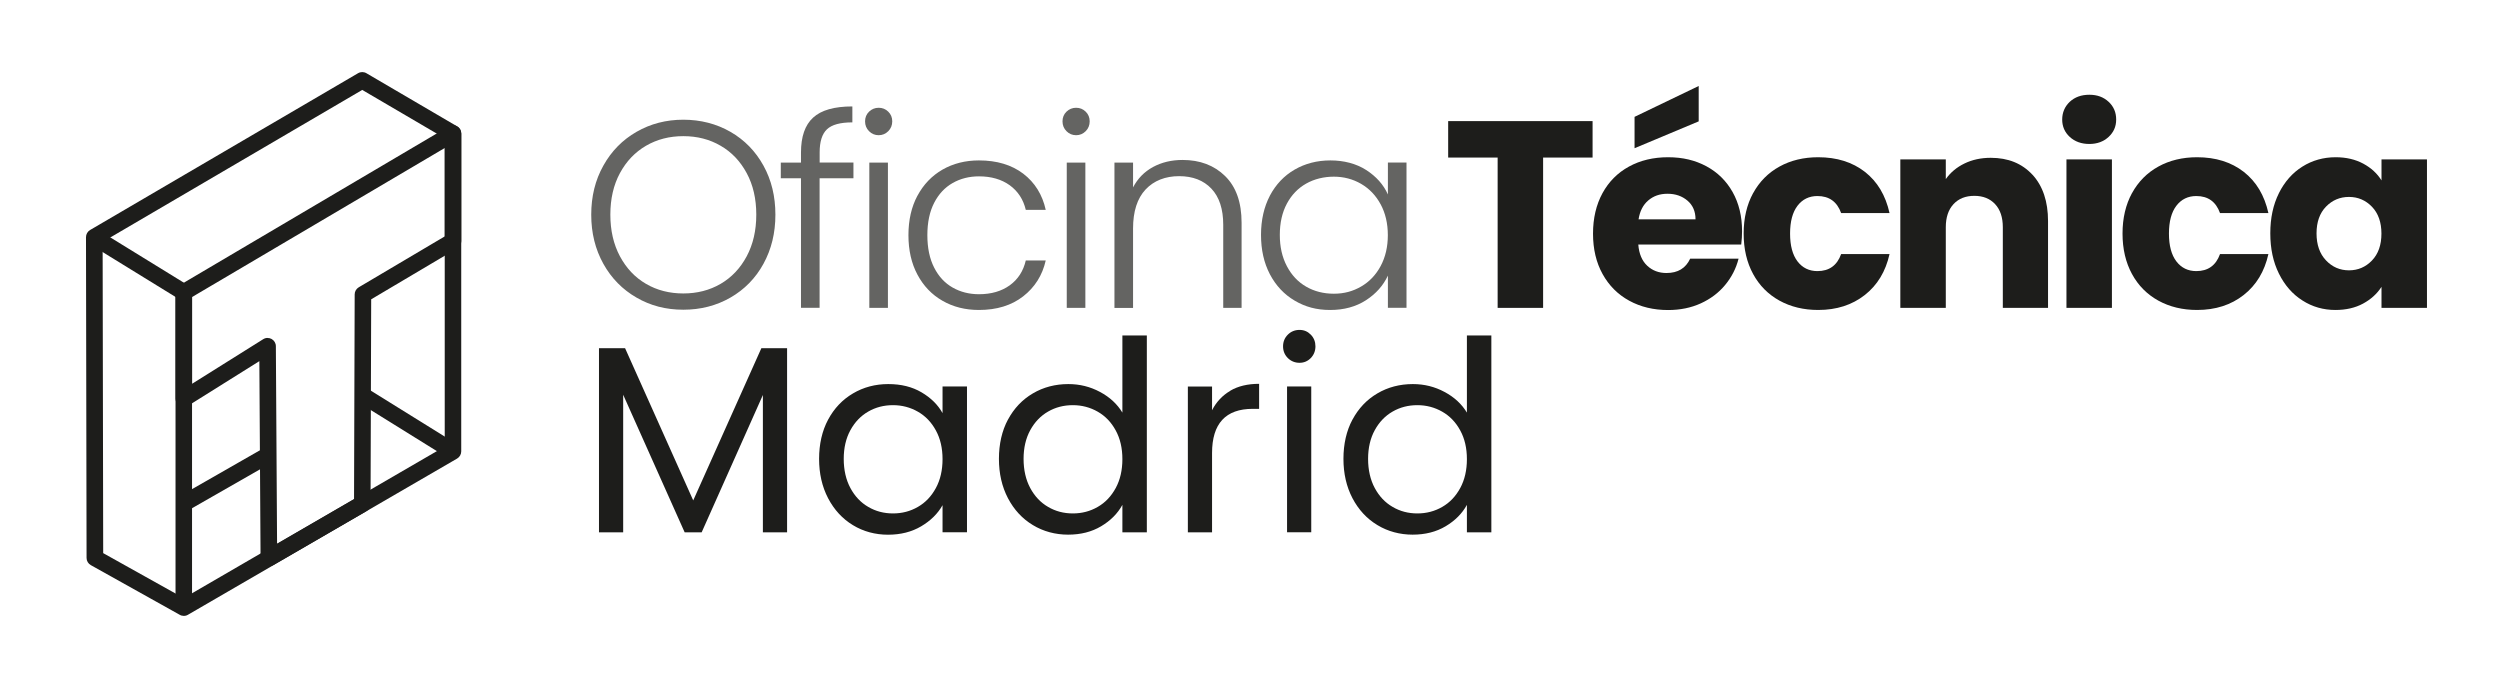
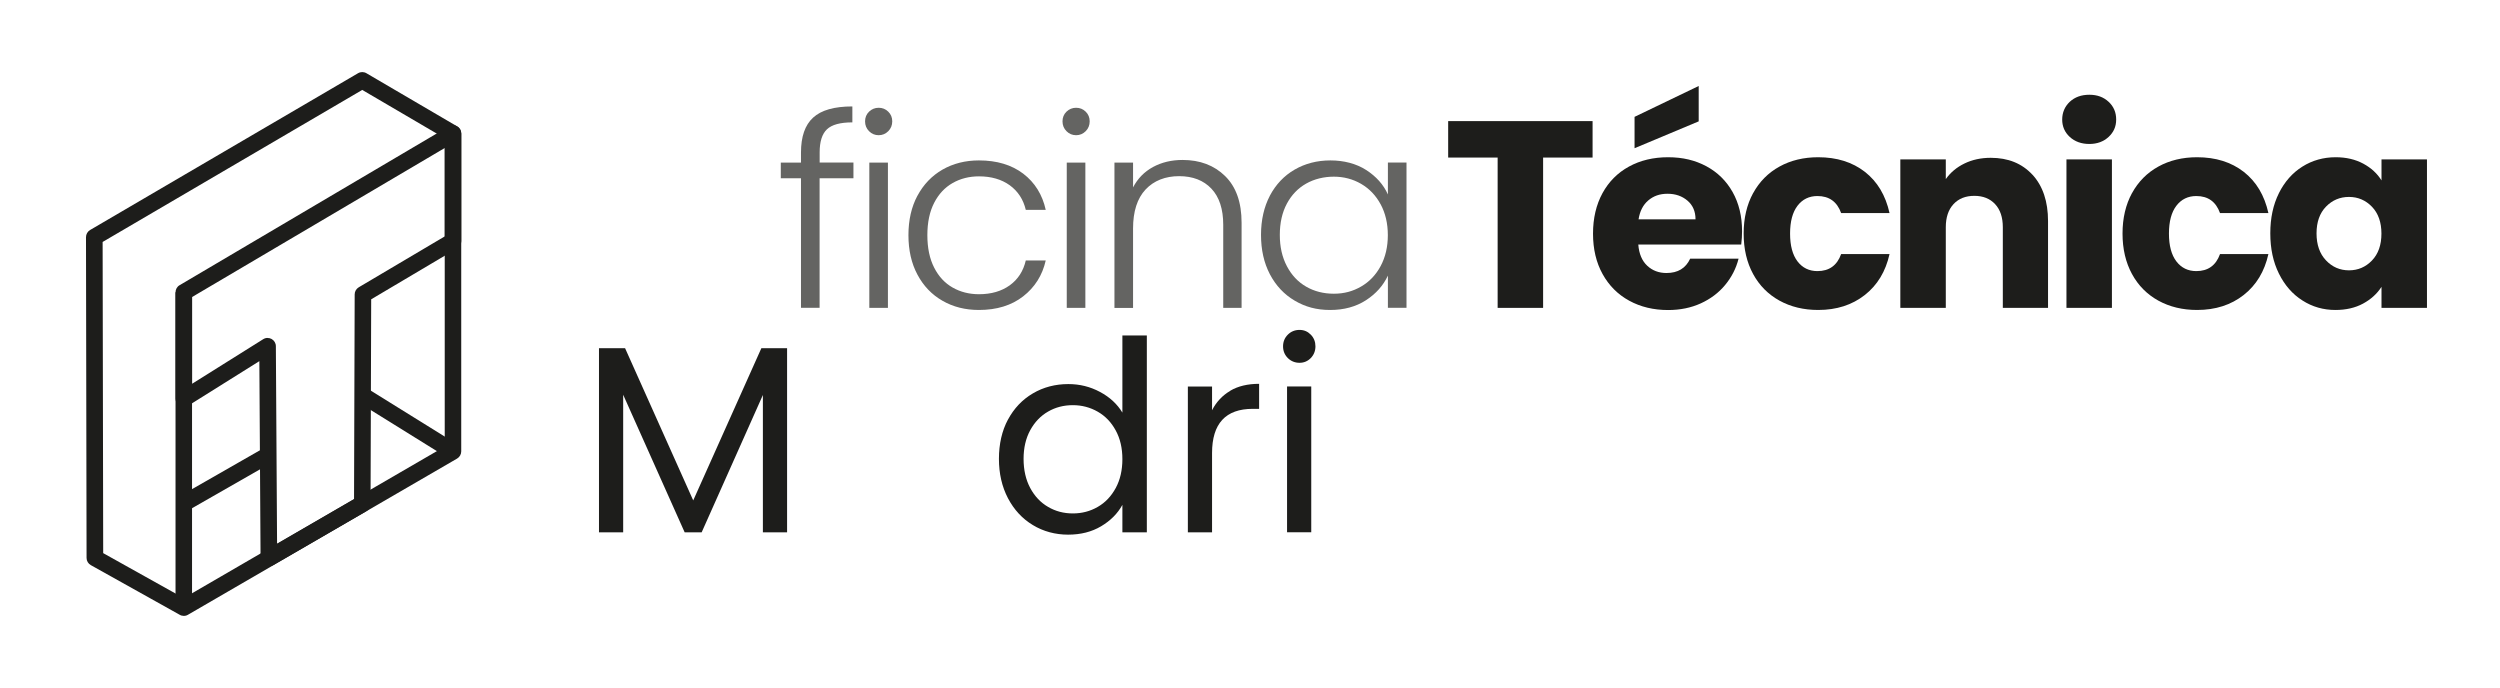
<svg xmlns="http://www.w3.org/2000/svg" id="a" viewBox="0 0 393.67 108.33">
-   <path d="m100.23,46.86c-2.21-1.27-3.95-3.04-5.22-5.32-1.27-2.28-1.91-4.85-1.91-7.73s.63-5.45,1.91-7.73c1.27-2.28,3.01-4.05,5.22-5.32,2.21-1.27,4.66-1.91,7.37-1.91s5.21.64,7.42,1.91c2.21,1.27,3.94,3.04,5.2,5.32,1.26,2.28,1.88,4.85,1.88,7.73s-.63,5.45-1.88,7.73-2.99,4.05-5.2,5.32c-2.21,1.27-4.68,1.91-7.42,1.91s-5.17-.63-7.37-1.91Zm13.24-2.16c1.73-1.01,3.1-2.45,4.11-4.34,1.01-1.89,1.51-4.07,1.51-6.56s-.5-4.67-1.51-6.54c-1.01-1.87-2.37-3.31-4.11-4.31-1.73-1.01-3.69-1.51-5.87-1.51s-4.13.5-5.87,1.51c-1.73,1.01-3.1,2.44-4.11,4.31-1.01,1.87-1.51,4.05-1.51,6.54s.5,4.67,1.51,6.56c1.01,1.88,2.37,3.33,4.11,4.34,1.73,1.01,3.69,1.51,5.87,1.51s4.13-.5,5.87-1.51Z" fill="#646462" />
  <path d="m134.38,28.07h-5.32v20.4h-2.93v-20.4h-3.18v-2.47h3.18v-1.59c0-2.49.63-4.32,1.91-5.49,1.27-1.17,3.33-1.76,6.18-1.76v2.51c-1.9,0-3.23.36-4,1.09-.77.73-1.15,1.94-1.15,3.64v1.59h5.32v2.47Z" fill="#646462" />
  <path d="m136.85,20.66c-.42-.42-.63-.94-.63-1.55s.21-1.12.63-1.53c.42-.4.92-.61,1.51-.61s1.09.2,1.51.61c.42.41.63.92.63,1.53s-.21,1.13-.63,1.55-.92.63-1.51.63-1.09-.21-1.51-.63Zm2.97,4.94v22.88h-2.93v-22.88h2.93Z" fill="#646462" />
  <path d="m144.47,30.82c.95-1.77,2.26-3.14,3.94-4.11,1.68-.96,3.59-1.45,5.74-1.45,2.82,0,5.15.7,6.98,2.09,1.83,1.4,3.01,3.3,3.54,5.7h-3.14c-.39-1.65-1.24-2.94-2.53-3.88-1.3-.93-2.91-1.4-4.84-1.4-1.54,0-2.92.35-4.15,1.05-1.23.7-2.2,1.74-2.91,3.12-.71,1.38-1.07,3.08-1.07,5.09s.36,3.72,1.07,5.11c.71,1.4,1.68,2.44,2.91,3.14,1.23.7,2.61,1.05,4.15,1.05,1.93,0,3.54-.47,4.84-1.4,1.3-.94,2.14-2.24,2.53-3.92h3.14c-.53,2.35-1.72,4.23-3.56,5.66-1.84,1.43-4.16,2.14-6.96,2.14-2.15,0-4.06-.48-5.74-1.45-1.68-.96-2.99-2.33-3.94-4.11-.95-1.77-1.42-3.85-1.42-6.22s.47-4.45,1.42-6.22Z" fill="#646462" />
  <path d="m167.94,20.66c-.42-.42-.63-.94-.63-1.55s.21-1.12.63-1.53c.42-.4.92-.61,1.51-.61s1.09.2,1.51.61c.42.41.63.92.63,1.53s-.21,1.13-.63,1.55-.92.63-1.51.63-1.09-.21-1.51-.63Zm2.97,4.94v22.88h-2.93v-22.88h2.93Z" fill="#646462" />
  <path d="m192.91,27.72c1.73,1.69,2.6,4.14,2.6,7.35v13.41h-2.89v-13.07c0-2.49-.62-4.38-1.86-5.7-1.24-1.31-2.94-1.97-5.09-1.97s-3.97.7-5.28,2.1c-1.31,1.4-1.97,3.45-1.97,6.16v12.49h-2.93v-22.88h2.93v3.9c.73-1.4,1.77-2.46,3.14-3.21,1.37-.74,2.92-1.11,4.65-1.11,2.74,0,4.97.84,6.7,2.53Z" fill="#646462" />
  <path d="m199.96,30.82c.94-1.77,2.23-3.14,3.9-4.11,1.66-.96,3.54-1.45,5.64-1.45s4.06.5,5.63,1.51,2.72,2.29,3.42,3.85v-5.03h2.93v22.88h-2.93v-5.07c-.73,1.56-1.88,2.86-3.46,3.88s-3.46,1.53-5.63,1.53-3.93-.49-5.59-1.47-2.96-2.36-3.9-4.15-1.4-3.86-1.4-6.2.47-4.41,1.4-6.18Zm17.45,1.36c-.75-1.4-1.78-2.47-3.08-3.23-1.3-.75-2.73-1.13-4.29-1.13s-3.07.36-4.36,1.09c-1.29.73-2.3,1.78-3.04,3.16s-1.11,3.02-1.11,4.92.37,3.51,1.11,4.92c.74,1.41,1.75,2.49,3.04,3.23,1.28.74,2.74,1.11,4.36,1.11s3-.38,4.29-1.13c1.3-.75,2.33-1.83,3.08-3.23.75-1.4,1.13-3.02,1.13-4.86s-.38-3.46-1.13-4.86Z" fill="#646462" />
  <path d="m250.78,19.07v5.74h-7.79v23.67h-7.16v-23.67h-7.79v-5.74h22.75Z" fill="#1d1d1b" />
  <path d="m274.19,38.51h-16.21c.11,1.45.58,2.56,1.4,3.33.82.77,1.84,1.15,3.04,1.15,1.79,0,3.03-.75,3.73-2.26h7.62c-.39,1.54-1.1,2.92-2.12,4.15-1.02,1.23-2.3,2.19-3.83,2.89-1.54.7-3.25,1.05-5.15,1.05-2.29,0-4.33-.49-6.12-1.47s-3.18-2.37-4.19-4.19-1.51-3.94-1.51-6.37.5-4.55,1.49-6.37c.99-1.81,2.38-3.21,4.17-4.19,1.79-.98,3.84-1.47,6.16-1.47s4.27.48,6.03,1.42c1.76.95,3.14,2.3,4.13,4.06.99,1.76,1.49,3.81,1.49,6.16,0,.67-.04,1.37-.13,2.09Zm-6.7-19.4l-10.1,4.23v-4.94l10.1-4.86v5.57Zm-.5,15.42c0-1.23-.42-2.21-1.26-2.93s-1.89-1.09-3.14-1.09-2.21.35-3.04,1.05c-.82.7-1.33,1.69-1.53,2.98h8.97Z" fill="#1d1d1b" />
  <path d="m276.06,30.42c.99-1.81,2.37-3.21,4.15-4.19,1.77-.98,3.81-1.47,6.1-1.47,2.93,0,5.38.77,7.35,2.3,1.97,1.54,3.26,3.7,3.88,6.49h-7.62c-.64-1.79-1.89-2.68-3.73-2.68-1.31,0-2.36.51-3.14,1.53-.78,1.02-1.17,2.48-1.17,4.38s.39,3.36,1.17,4.38c.78,1.02,1.83,1.53,3.14,1.53,1.84,0,3.09-.89,3.73-2.68h7.62c-.61,2.74-1.91,4.89-3.9,6.45s-4.43,2.35-7.33,2.35c-2.29,0-4.32-.49-6.1-1.47-1.77-.98-3.16-2.37-4.15-4.19-.99-1.82-1.49-3.94-1.49-6.37s.5-4.55,1.49-6.37Z" fill="#1d1d1b" />
  <path d="m320.05,27.51c1.63,1.78,2.45,4.21,2.45,7.31v13.66h-7.12v-12.7c0-1.56-.41-2.78-1.22-3.64-.81-.87-1.9-1.3-3.27-1.3s-2.46.43-3.27,1.3c-.81.87-1.22,2.08-1.22,3.64v12.7h-7.16v-23.38h7.16v3.1c.73-1.03,1.7-1.85,2.93-2.45,1.23-.6,2.61-.9,4.15-.9,2.74,0,4.92.89,6.56,2.66Z" fill="#1d1d1b" />
  <path d="m325.92,21.56c-.8-.74-1.19-1.65-1.19-2.74s.4-2.04,1.19-2.79c.8-.74,1.82-1.11,3.08-1.11s2.24.37,3.04,1.11c.8.74,1.19,1.67,1.19,2.79s-.4,2-1.19,2.74c-.8.74-1.81,1.11-3.04,1.11s-2.28-.37-3.08-1.11Zm6.64,3.54v23.38h-7.16v-23.38h7.16Z" fill="#1d1d1b" />
  <path d="m335.72,30.42c.99-1.81,2.37-3.21,4.15-4.19,1.77-.98,3.81-1.47,6.1-1.47,2.93,0,5.38.77,7.35,2.3,1.97,1.54,3.26,3.7,3.88,6.49h-7.62c-.64-1.79-1.89-2.68-3.73-2.68-1.31,0-2.36.51-3.14,1.53-.78,1.02-1.17,2.48-1.17,4.38s.39,3.36,1.17,4.38c.78,1.02,1.83,1.53,3.14,1.53,1.84,0,3.09-.89,3.73-2.68h7.62c-.61,2.74-1.91,4.89-3.9,6.45s-4.43,2.35-7.33,2.35c-2.29,0-4.32-.49-6.1-1.47-1.77-.98-3.16-2.37-4.15-4.19s-1.49-3.94-1.49-6.37.5-4.55,1.49-6.37Z" fill="#1d1d1b" />
  <path d="m358.85,30.42c.91-1.81,2.14-3.21,3.71-4.19,1.56-.98,3.31-1.47,5.24-1.47,1.65,0,3.09.34,4.34,1.01,1.24.67,2.2,1.55,2.87,2.64v-3.31h7.16v23.38h-7.16v-3.31c-.7,1.09-1.67,1.97-2.91,2.64-1.24.67-2.69,1-4.34,1-1.9,0-3.63-.49-5.19-1.49-1.57-.99-2.8-2.4-3.71-4.23-.91-1.83-1.36-3.94-1.36-6.35s.45-4.51,1.36-6.33Zm14.66,2.14c-.99-1.03-2.2-1.55-3.62-1.55s-2.63.51-3.62,1.53c-.99,1.02-1.49,2.42-1.49,4.21s.5,3.21,1.49,4.25c.99,1.05,2.2,1.57,3.62,1.57s2.63-.52,3.62-1.55c.99-1.03,1.49-2.44,1.49-4.23s-.5-3.2-1.49-4.23Z" fill="#1d1d1b" />
  <path d="m123.94,54.83v28.99h-3.81v-21.62l-9.64,21.62h-2.68l-9.68-21.66v21.66h-3.81v-28.99h4.11l10.73,23.97,10.73-23.97h4.06Z" fill="#1d1d1b" />
-   <path d="m130.4,66.08c.95-1.77,2.25-3.15,3.92-4.13,1.66-.98,3.51-1.47,5.55-1.47s3.76.43,5.24,1.3c1.48.87,2.58,1.96,3.31,3.27v-4.19h3.85v22.96h-3.85v-4.27c-.75,1.34-1.88,2.45-3.37,3.33s-3.23,1.32-5.22,1.32-3.88-.5-5.53-1.51c-1.65-1-2.95-2.42-3.9-4.23-.95-1.82-1.42-3.88-1.42-6.2s.47-4.41,1.42-6.18Zm16.97,1.7c-.7-1.29-1.64-2.27-2.83-2.95-1.19-.68-2.49-1.03-3.92-1.03s-2.72.33-3.9,1.01c-1.17.67-2.11,1.65-2.81,2.93-.7,1.28-1.05,2.79-1.05,4.52s.35,3.29,1.05,4.59c.7,1.3,1.63,2.29,2.81,2.97,1.17.69,2.47,1.03,3.9,1.03s2.73-.34,3.92-1.03c1.19-.68,2.13-1.68,2.83-2.97s1.05-2.81,1.05-4.55-.35-3.24-1.05-4.52Z" fill="#1d1d1b" />
  <path d="m158.72,66.08c.95-1.77,2.25-3.15,3.92-4.13,1.66-.98,3.53-1.47,5.59-1.47,1.79,0,3.45.41,4.99,1.24,1.54.82,2.71,1.91,3.52,3.25v-12.15h3.85v31h-3.85v-4.32c-.75,1.37-1.87,2.49-3.35,3.37-1.48.88-3.21,1.32-5.2,1.32s-3.89-.5-5.55-1.51c-1.66-1-2.97-2.42-3.92-4.23-.95-1.82-1.42-3.88-1.42-6.2s.47-4.41,1.42-6.18Zm16.97,1.7c-.7-1.29-1.64-2.27-2.83-2.95-1.19-.68-2.49-1.03-3.92-1.03s-2.72.33-3.9,1.01c-1.17.67-2.11,1.65-2.81,2.93-.7,1.28-1.05,2.79-1.05,4.52s.35,3.29,1.05,4.59c.7,1.3,1.63,2.29,2.81,2.97,1.17.69,2.47,1.03,3.9,1.03s2.73-.34,3.92-1.03c1.19-.68,2.13-1.68,2.83-2.97s1.05-2.81,1.05-4.55-.35-3.24-1.05-4.52Z" fill="#1d1d1b" />
  <path d="m193.72,61.53c1.24-.73,2.76-1.09,4.55-1.09v3.94h-1c-4.27,0-6.41,2.32-6.41,6.96v12.49h-3.81v-22.96h3.81v3.73c.67-1.31,1.63-2.33,2.87-3.06Z" fill="#1d1d1b" />
  <path d="m202.79,56.38c-.5-.5-.75-1.12-.75-1.84s.25-1.34.75-1.84c.5-.5,1.12-.75,1.84-.75s1.29.25,1.78.75c.49.5.73,1.12.73,1.84s-.25,1.34-.73,1.84c-.49.5-1.08.75-1.78.75s-1.34-.25-1.84-.75Zm3.69,4.48v22.96h-3.81v-22.96h3.81Z" fill="#1d1d1b" />
-   <path d="m212.97,66.08c.95-1.77,2.25-3.15,3.92-4.13,1.66-.98,3.53-1.47,5.59-1.47,1.79,0,3.45.41,4.99,1.24,1.54.82,2.71,1.91,3.52,3.25v-12.15h3.85v31h-3.85v-4.32c-.75,1.37-1.87,2.49-3.35,3.37-1.48.88-3.21,1.32-5.2,1.32s-3.89-.5-5.55-1.51c-1.66-1-2.97-2.42-3.92-4.23-.95-1.82-1.42-3.88-1.42-6.2s.47-4.41,1.42-6.18Zm16.97,1.7c-.7-1.29-1.64-2.27-2.83-2.95-1.19-.68-2.49-1.03-3.92-1.03s-2.72.33-3.9,1.01c-1.17.67-2.11,1.65-2.81,2.93-.7,1.28-1.05,2.79-1.05,4.52s.35,3.29,1.05,4.59c.7,1.3,1.63,2.29,2.81,2.97,1.17.69,2.47,1.03,3.9,1.03s2.73-.34,3.92-1.03c1.19-.68,2.13-1.68,2.83-2.97s1.05-2.81,1.05-4.55-.35-3.24-1.05-4.52Z" fill="#1d1d1b" />
  <path d="m28.94,96.98c-.22,0-.44-.05-.64-.17l-14-7.82c-.41-.23-.67-.66-.67-1.13l-.09-50.51c0-.46.24-.89.64-1.13L56.38,11.53c.41-.24.91-.24,1.32,0l14.29,8.37c.4.23.64.66.64,1.12v50.06c0,.46-.25.89-.65,1.13l-42.39,24.6c-.2.12-.43.18-.65.18Zm-12.69-9.88l12.68,7.08,41.1-23.86V21.77l-12.99-7.61-40.88,23.94.09,49Z" fill="#1d1d1b" />
  <path d="m42.34,89.17c-.22,0-.45-.06-.65-.17-.4-.23-.65-.66-.66-1.12l-.19-31.01-11.21,7.02c-.4.25-.91.26-1.32.04-.41-.23-.67-.67-.67-1.14v-16.76c0-.46.24-.89.64-1.12l42.39-25.01c.4-.24.9-.24,1.31,0,.41.23.66.66.66,1.13v16.95c0,.46-.24.89-.64,1.12l-13.55,8.03-.1,32.24c0,.46-.25.89-.65,1.12l-14.7,8.51c-.2.12-.43.17-.65.17Zm-.2-35.95c.22,0,.43.05.63.16.41.23.67.66.67,1.13l.19,31.1,12.12-7.02.1-32.23c0-.46.24-.88.64-1.12l13.55-8.02v-13.92l-39.79,23.47v13.66l11.2-7.02c.21-.13.45-.2.69-.2Z" fill="#1d1d1b" />
-   <rect x="21.09" y="34.31" width="2.6" height="15.38" transform="translate(-25.11 39.05) rotate(-58.38)" fill="#1d1d1b" />
  <rect x="27.64" y="46.03" width="2.6" height="49.65" fill="#1d1d1b" />
  <rect x="27.93" y="74.16" width="15.32" height="2.61" transform="translate(-32.78 27.64) rotate(-29.78)" fill="#1d1d1b" />
  <rect x="62.91" y="58.27" width="2.6" height="16.76" transform="translate(-26.29 86.03) rotate(-58.15)" fill="#1d1d1b" />
</svg>